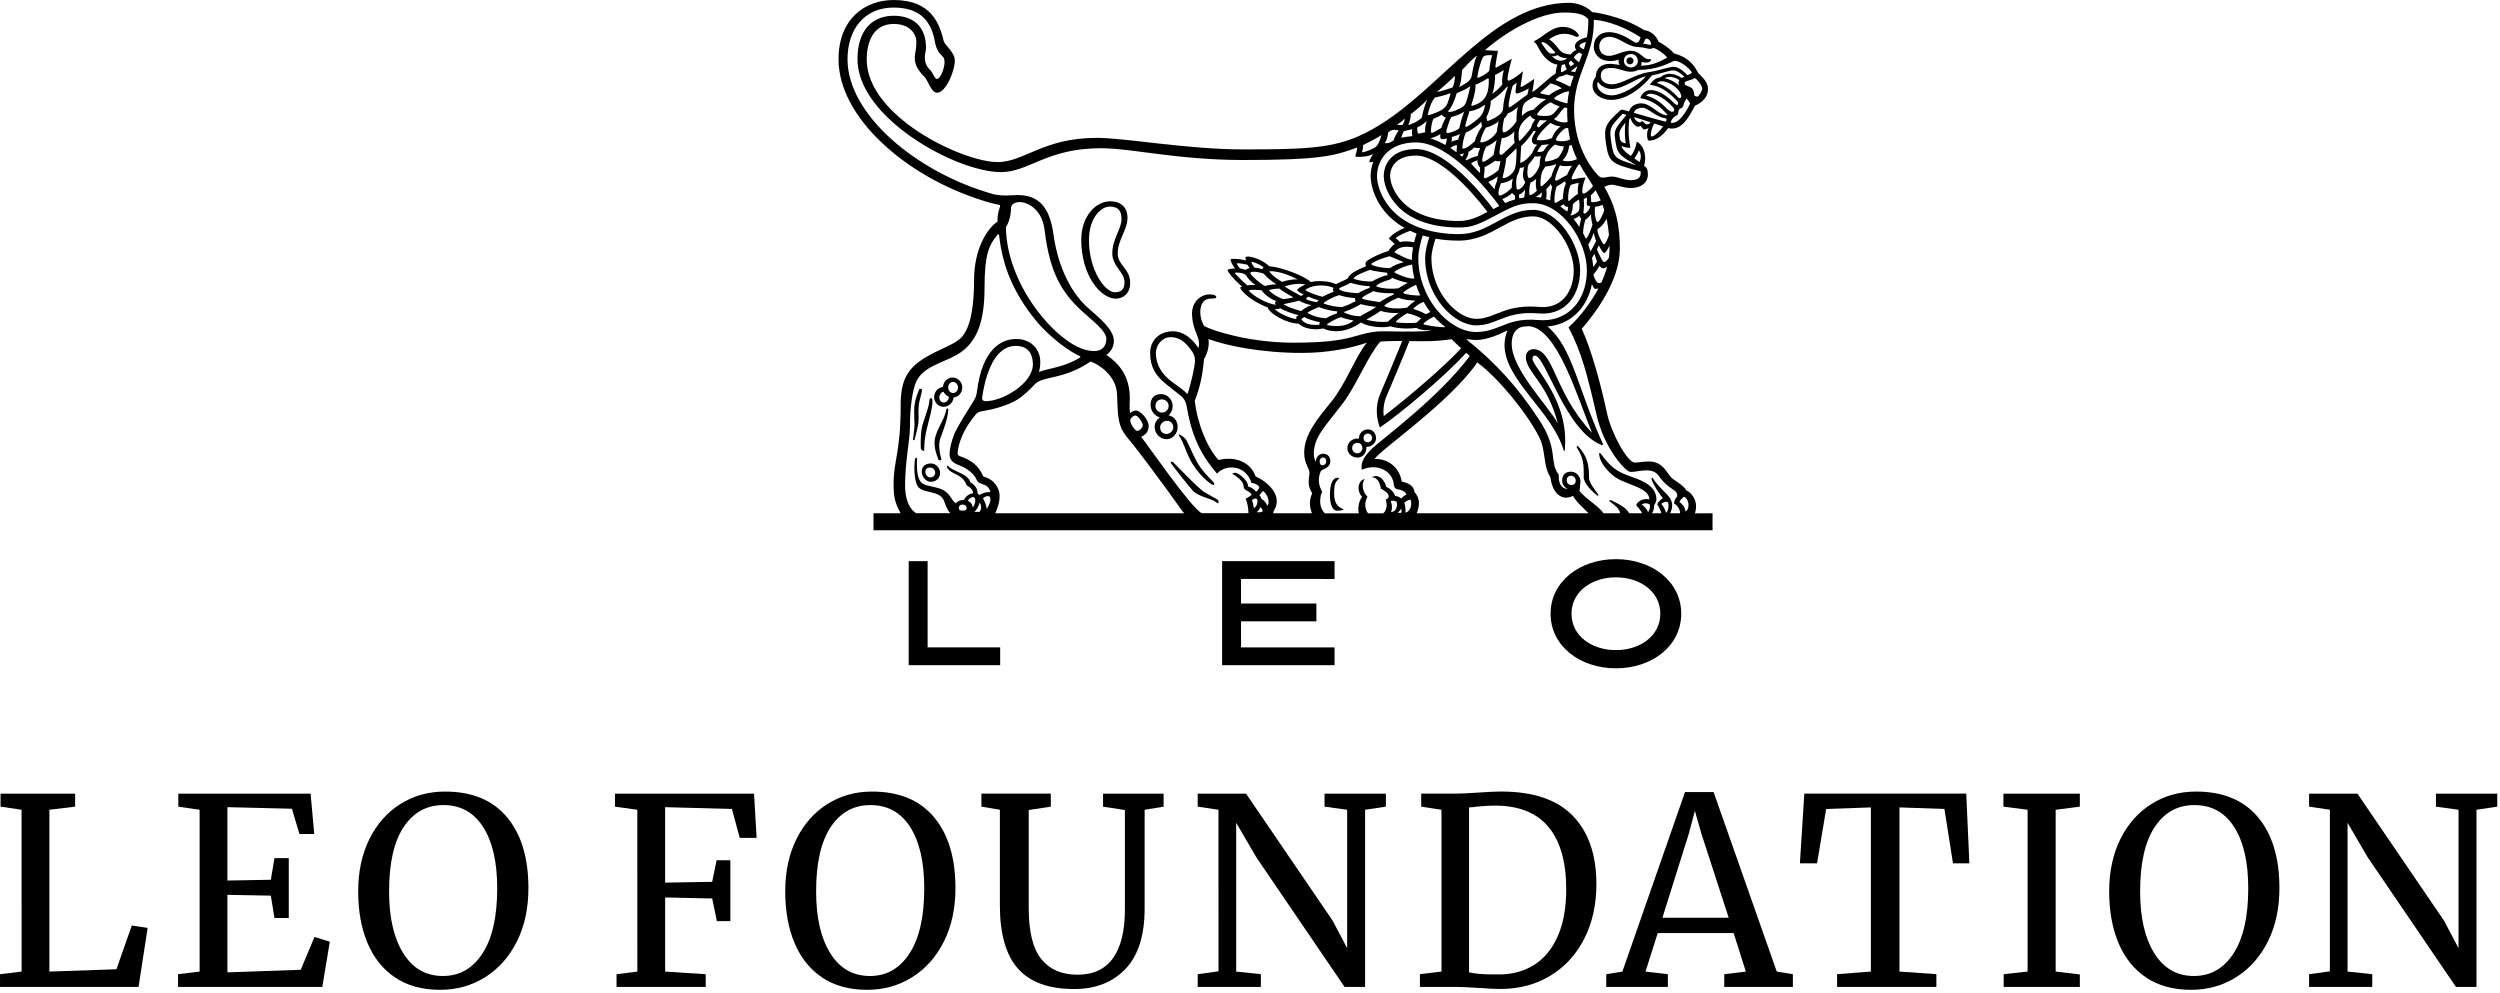
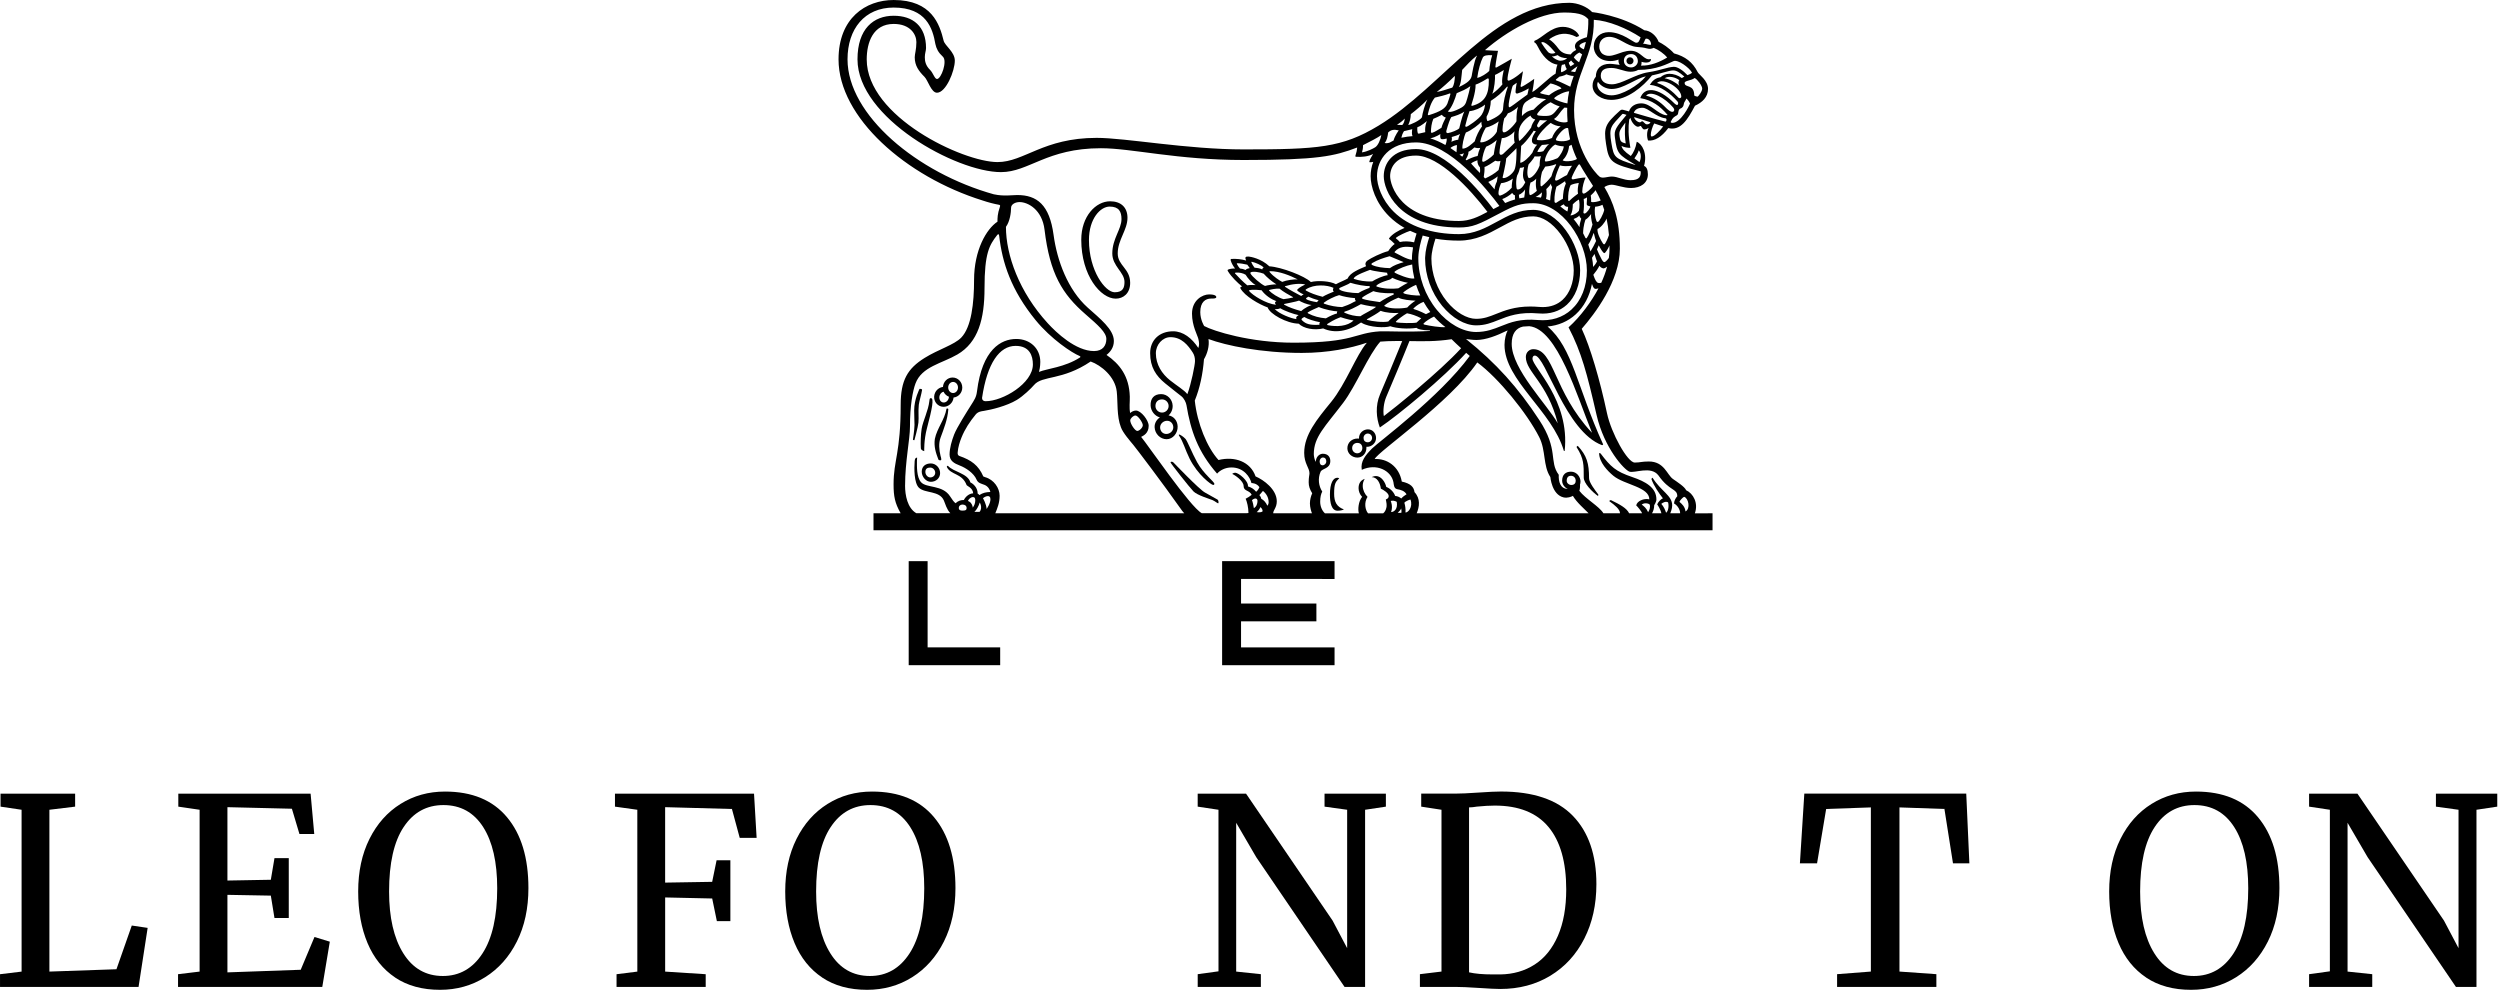
<svg xmlns="http://www.w3.org/2000/svg" height="54" viewBox="0 0 136 54" width="136">
  <g fill="#000000" fill-rule="evenodd">
    <path d="m92.2 27.924c.201-.557-.088-1.079-.473-1.255-.082-.193-.485-.448-.718-.612-.329-.232-.471-.952-1.312-.952-.403 0-.455.058-.768.058-.392 0-1.275-1.588-1.509-2.686-.386-1.818-.914-3.609-1.374-4.59.706-.808 2.074-2.6 2.074-4.354 0-1.618-.38-2.576-.842-3.356.059-.045.234-.129.385-.129.25 0 .641.179 1.07.179.504 0 .912-.257.912-.742 0-.25-.073-.411-.209-.459.194-.679-.109-1.204-.397-1.313-.057.35-.184.607-.323.774-.363-.251-.475-.401-.504-.549.128.076.351.111.482.103-.126-.692-.116-1.131-.065-1.537l.065-.097c.062.277.292.488.403.488.087 0 .107-.044.152-.044.043 0 .098.19.194.19.075 0 .147-.022.243-.084-.099.195-.111.464-.032.686.35.04.736-.183 1.1-.675.677.165 1.052-.46 1.454-1.217.391-.177.709-.464.709-.916 0-.459-.491-.772-.56-.908-.278-.556-.689-.859-1.291-1.023-.273-.308-.653-.543-.836-.628-.115-.313-.427-.609-.778-.63-1.272-.816-2.839-.989-2.839-.989-.267-.283-.781-.504-1.241-.504-4.102 0-6.843 4.537-10.378 6.682-1.988 1.206-3.321 1.293-7.342 1.293-3.087 0-6.406-.628-7.995-.628-2.903 0-3.941 1.317-5.391 1.317-1.877 0-7.116-2.467-7.116-5.585 0-.908.334-1.93 1.468-1.93.905 0 1.234.574 1.234.986s-.09.642-.09.826c0 .461.222.756.53 1.065.191.191.366.865.68.865.486 0 .971-1.182.971-1.747 0-.472-.542-.809-.609-1.084-.215-.884-.642-2.213-2.716-2.213-1.539 0-3.001.997-3.001 3.231 0 3.148 3.656 6.374 7.846 7.678.292.099.626.185.874.229.07.012.087.032.055.125-.131.376-.129.605-.129.796-.598.393-1.273 1.543-1.273 3.172 0 1.26-.144 2.557-.697 3.133-.381.396-1.246.641-1.993 1.107-.929.58-1.302 1.211-1.302 2.549 0 2.606-.387 3.01-.387 4.324 0 .657.072 1.019.375 1.559.003.006.007.013.011.02h-1.478v.922h45.644v-.922zm-17.778 0c-.153-.181-.231-.576-.029-.895-.152-.152-.255-.365-.26-.586-.003-.132.03-.267.108-.393-.238.08-.335.268-.335.509 0 .167.073.355.194.469-.205.243-.241.703-.177.896h-1.847c-.165-.148-.258-.389-.258-.631 0-.256.046-.428.113-.551-.194-.295-.253-.707-.092-1.077.083-.191.53-.155.53-.586 0-.215-.125-.395-.409-.395-.169 0-.379.156-.379.443-.064-.097-.11-.297-.11-.424 0-.938.605-1.481 1.595-2.785.696-.916 1.388-2.632 2.024-3.333.232-.02.521-.034.869-.034.11 0 .217.001.322.002-.364.906-.97 2.342-1.207 2.899-.265.623-.202 1.303-.01 1.804 1.012-.676 3.485-2.727 4.696-4.061.071.063.138.12.196.169-1.643 2.238-4.96 4.675-5.315 5.034-.354.36-.643.701-.56 1.161.802-.372 1.599.038 1.722.674.025.133.019.335.195.376.231.041.409.101.518.281-.067.038-.22.143-.286.229-.114-.091-.222-.13-.332-.139-.077-.215-.271-.412-.486-.492-.05-.245-.267-.591-.556-.591-.132 0-.235.06-.235.06.291 0 .459.306.497.627.136.058.428.244.428.398 0 .094-.047.146-.158.191.03.161.077.314.018.489-.02.096-.087.207-.163.264zm-5.859-.338c.078.059.122.134.124.225-.048.061-.19.071-.321.048.069-.056.167-.172.197-.273zm-.054-.652s.161-.178.195-.228c.194.158.31.366.31.618 0 .076-.033.15-.07.187-.073-.171-.196-.309-.332-.379-.013-.111-.103-.197-.103-.197zm-.299.709c-.019-.143-.061-.334-.103-.436.169-.142.301-.1.301.045 0 .146-.055.314-.198.391zm1.052.278c0-.171.195-.3.195-.65 0-.646-.712-1.166-1.155-1.355-.277-.799-1.128-1.11-2.015-.891-.616-.67-1.162-2.001-1.291-3.233.277-.683.438-1.446.5-2.248.173-.291.307-.711.245-1.1.966.357 2.86.755 5.072.755 1.452 0 2.666-.257 3.528-.551l.004.013c-.552.626-1.13 2.223-1.934 3.209-.772.946-1.463 1.778-1.463 2.768 0 .585.287.811.287 1.109 0 .1-.043.2-.043.487 0 .214.057.382.192.601-.073.157-.125.357-.125.553 0 .206.071.438.111.534h-2.102zm-4.669-6.485h-.007c-.167-.217-.548-.439-.934-.746-.436-.347-.773-.852-.773-1.472 0-.472.366-.876.793-.876.604 0 .956.433 1.22.848.08.127.116.277.116.45 0 .214-.214 1.274-.414 1.796zm7.195 3.658c0-.108.082-.205.177-.205.135 0 .181.098.185.201.005.147-.127.224-.193.224-.108 0-.169-.071-.169-.22zm-.004-7.427c-.522.028-.74-.032-.956-.245-.053-.052-.031-.102.125-.177.167.11.557.231.857.285-.038.057-.05.106-.025.137zm-1.259-.309c-.274-.021-.968-.3-1.179-.548 0 0 .158.031.305-.039.207.133.727.323.996.372-.126.073-.156.115-.122.214zm-2.762-2.41c.112.189.339.447.546.561-.153-.012-.313-.01-.456.014-.205-.163-.529-.491-.666-.647-.019-.022.006-.042.037-.045.198-.019.407.032.539.116zm-.453-.628c.137 0 .391.039.543.079l.135.186c-.089.019-.202.043-.221.105-.1-.046-.215-.076-.314-.084-.053-.051-.126-.164-.167-.248-.011-.023.001-.038.024-.038zm1.431.566c.191.216.435.416.697.585-.143-.011-.497.045-.62.085-.211-.079-.747-.547-.796-.689-.007-.022-.003-.035.011-.046.107-.082.505-.015.707.066zm-.617-.639c.18.041.47.164.623.299-.05.027-.076.07-.078.112-.122-.065-.341-.092-.423-.096-.077-.103-.143-.214-.164-.272-.017-.05-.009-.054.042-.043zm2.472 1.583c.047.04.182.131.323.185-.049.024-.099.058-.135.087-.247-.135-.615-.32-.868-.494-.023-.016-.025-.033.005-.042.37-.117.806-.162 1.085-.09-.113.049-.316.161-.414.257-.036.035-.022.075.003.096zm-.253.335v.019c-.157.038-.363.072-.519.091-.293-.08-.642-.317-.779-.461-.019-.02-.004-.038.018-.045.049-.016.326-.078.541-.067.214.177.486.325.739.464zm-.589-.829c-.144-.073-.468-.28-.677-.527-.031-.036-.019-.057.019-.057.516.003 1.085.237 1.498.446-.212-.011-.612.043-.841.137zm-1.801.461c.138-.071.675-.008.675-.008.217.299.546.501.81.597-.106.043-.091.126-.022.197-.56-.065-1.264-.514-1.464-.752-.015-.016-.022-.022.001-.034zm1.909.779c-.02-.019 0-.039 0-.039s.708-.138.807-.184c.119.077.429.217.682.24-.361.127-.565.331-.565.331-.388-.108-.644-.194-.925-.347zm2.698-.713c-.112.043-.483.198-.608.283-.383-.098-.66-.202-.903-.337-.033-.019-.031-.049 0-.07.442-.293 1.146-.242 1.494-.08-.037.087-.046.142.016.204zm4.296-8.46-.067.009c-.164.011-.318.033-.463.065l-.093.014c.023-.098.063-.234.145-.356.114-.036.297-.061.451-.108-.016.061-.046.331.026.377zm.177.345c1.816 0 3.897 2.596 4.535 3.455l-.327.173c-.645-.856-2.607-3.267-4.209-3.267-1.296 0-1.755.794-1.755 1.473v.001c0 .002-0.0.004-0.0.007 0 .722.751 2.785 4.091 2.785.73 0 1.072-.16 2.228-.776.825-.441 1.164-.544 1.813-.544 1.544 0 2.918 2.045 2.918 3.657-.001.877-.299 1.633-.839 2.128-.476.436-1.105.633-1.818.57-.969-.086-1.5.127-2.014.332-.392.157-.797.319-1.356.319-.72 0-1.518-.448-2.132-1.198-.643-.784-1.011-1.806-1.011-2.804 0-.024.001-.048.001-.072.014-.403.131-.846.237-1.173l.358.088c-.1.307-.213.727-.225 1.092-.001.025-.002.049-.002.073 0 .914.338 1.852.927 2.57.546.666 1.236 1.063 1.848 1.063.487 0 .826-.135 1.218-.292.528-.211 1.127-.45 2.183-.357.608.053 1.14-.111 1.537-.475.457-.42.72-1.099.72-1.863v-0c0-.003 0-.005 0-.008 0-1.436-1.237-3.288-2.55-3.288-.792 0-1.37.315-1.982.649-.604.33-1.229.671-2.058.671-1.475 0-2.749-.422-3.553-1.221-.668-.665-.906-1.457-.907-1.933.004-.915.661-1.835 2.125-1.835zm.503-.558s-.203.048-.327.075c-.056.012-.076-.007-.08-.023-.032-.114-.036-.228-.021-.326.198-.045.516-.333.516-.333s-.127.273-.089.607zm.822.1s-.04.238.046.273c.086.035.296-.027.296-.027.019.098-.031.269-.069.353 0 0-.002-0-.002-.001-.271-.154-.547-.279-.824-.364.299-.054.554-.235.554-.235zm-.513-.128c0-.193.029-.456.128-.697.12-.047.331-.144.468-.221.061.11.21.15.21.15-.077.15-.187.369-.236.558-.177.097-.325.213-.493.269-.065.022-.078-.02-.078-.059zm3.484-3.085c.144-.058.479-.268.479-.268s-.142.534-.076.781c-.138.175-.357.38-.553.513.118-.261.166-.826.15-1.026zm.655.64s.03.005.044 0c-.139.391-.244.801-.266 1.251-.04.184-.283.402-.79.605-.047.019-.061.012-.073-.019-.02-.05-.036-.128-.028-.206.173-.318.223-.604.228-.86.333-.214.628-.459.884-.772zm.573.368c.275-.077.607-.276.607-.276-.01.091-.072.336-.072.336s-.094.062-.375.272c-.184.138-.542.418-.602.418-.06 0-.038-.12-.038-.196 0-.076.169-.926.227-.985l.208-.153s-.066.352-.066.502c0 .081.064.095.111.082zm2.182-2.086c.087.092.299.173.515.159-.069.081-.205.145-.371.145-.126 0-.334-.108-.461-.238.098.02.222-.037.317-.066zm-.477-.128c-.089-.056-.4-.507-.408-.531-.005-.017-.005-.051.057-.051.257 0 .705.586.705.586-.13.061-.265.052-.353-.004zm.973.886c-.057.067-.192.144-.306.175-.024-.106-.003-.308.04-.405.052-.006.116-.017.168-.04.011.098.046.196.098.27zm-.029.283s.225.098.406.093c-.069.189-.134.383-.188.585-.021-.006-.604-.303-.765-.344-.033-.009-.019-.043-.011-.053.011-.015.185-.151.185-.151s.269-.046.374-.13zm.863-1.082c-.053.145-.108.288-.165.43-.107-.061-.234-.189-.289-.267.089-.144.203-.209.305-.265.029.017.1.066.149.102zm-.146-.457c0-.101.237-.205.352-.216-.033.137-.071.27-.113.399-.071-.022-.239-.117-.239-.184zm-.105 1.101c-.042.105-.084.211-.126.317-.076 0-.189-.026-.243-.043.063-.061.272-.208.369-.274zm-.172-.124c-.059.039-.127.075-.21.133-.035-.04-.086-.141-.094-.207.043-.026.094-.073.123-.116.039.059.118.13.182.19zm.507 7.343c.063-.009.152-.06.181-.083 0 .114-.008.207-.015.307-.008.093.013.122.055.14.031.013.087.033.141.041-.02.117-.181.337-.281.383-.065.029-.112-.011-.092-.092.02-.081.043-.464.012-.695zm.098 1.13c.13-.069.252-.239.308-.306-.032.239.075.568.075.568-.094.321-.199.568-.32.748-.021.007-.041.001-.061-.01-.041-.088-.085-.175-.131-.261.003-.427.129-.74.129-.74zm.436.738h.02c.047.215.084.316.121.421-.075.166-.207.41-.305.569-.035-.125-.076-.249-.121-.372.122-.185.212-.401.285-.618zm.055 1.126c.028.127.135.408.135.408-.071.142-.159.247-.209.3-.009-.164-.03-.331-.062-.499.033-.055.098-.146.137-.209zm.106-1.791c-.078-.198-.123-.511-.071-.779.121-.002.299-.053.398-.105.034.088.066.18.096.276-.051.248-.277.659-.353.659-.018 0-.05-.001-.069-.051zm-.288-1.039c.006-.153-.014-.286-.023-.352.1-.088.197-.187.259-.288.1.176.194.36.282.56-.117.056-.397.121-.519.08zm-.408-.452c-.064 0-.077-.079-.077-.118 0-.246.1-.593.184-.753-.147-.018-.592.074-.674.094-.063.015-.099-.037-.087-.086.022-.094.242-.536.369-.709l.07-.022c.227.415.482.778.724 1.173-.096.155-.404.421-.508.421zm-2.032-.246c.051-.045.194-.194.253-.296-.001.052.02.137.065.175-.107.406-.107.729-.107.729-.013 0-.025 0-.037 0-.063-.026-.126-.05-.191-.071.048-.177.034-.391.016-.538zm.276-.695c-.152.206-.321.377-.516.533-.056.037-.075-.019-.075-.057-.018-.245.022-.489.08-.714l.176-.291c.317-.02.579-.131.579-.131l.018.025c-.183.317-.261.636-.261.636zm-1.827.717c-.034 0-.053-.02-.063-.054-.007-.024-.07-.406.03-.715.061-.094.135-.312.152-.41.075 0 .166-.015.225-.045 0 0-.063.224-.063.444 0 .148.052.283.126.383 0 0-.163.397-.406.397zm.397-.008c-.001.135-.028.325-.048.443-.091.013-.179.028-.264.046-.01-.039-.026-.114-.024-.195.12-.038.289-.193.337-.295zm-2.161-.599c-.007 0-.014 0-.022 0-.022-.024-.044-.049-.067-.074.025-.133.054-.394.043-.546.127-.027.447-.241.589-.34.098.04.18.045.278.007-.009.11-.069.37-.104.502-.224.199-.463.334-.717.45zm.668-.107-.043.282c-.059.122-.112.268-.126.424-.106-.128-.22-.263-.342-.401.122-.054.362-.169.511-.305zm-.626-1.614c.217-.09.404-.209.575-.364 0 0-.112.392-.162.791-.157.175-.489.394-.571.394-.031 0-.057-.022-.057-.059 0-.215.117-.612.214-.761zm-.269-.235c-.052 0-.054-.024-.048-.055.044-.234.17-.538.299-.748.237-.048.528-.205.702-.338 0 0-.062.198-.104.564-.152.285-.558.576-.849.576zm1.822.015c-.19.209-.369.356-.532.518-.061.06-.13.144-.218.144-.066 0-.078-.083-.078-.123 0-.162.068-.524.126-.787.225.011.538-.181.692-.371-.066.397.011.618.011.618zm-.742 2.206c.225-.02.47-.12.642-.251-.036.114-.064.334-.061.499-.18.198-.423.374-.657.432-.02-.025-.04-.051-.062-.078-.014-.247.075-.441.137-.602zm.608.528c.031.067.095.121.149.13-.005.051-.002.163.006.224-.194.055-.374.122-.54.195-.046-.062-.099-.134-.159-.214.161-.051.426-.215.544-.335zm.114-1.237c-.112.216-.406.43-.582.43-.027 0-.055.002-.055-.04 0-.042.174-.682.194-1.03.118-.137.421-.397.558-.553.014.297-.003.977-.115 1.193zm.271-2.264c.116-.389.527-.669.612-.707.016.099.147.201.256.208-.119.167-.183.268-.226.447-.167.245-.43.554-.602.7-.031.026-.057.009-.06-.013-.028-.163-.03-.463.02-.634zm.07 1.857h-.02l.051-.911c.34-.278.685-.833.685-.833s.04.034.118.026c-.099.162-.218.315-.218.511 0 .158.112.217.285.228-.134.13-.204.306-.263.443-.177.248-.492.529-.638.536zm1.879-.988c.153.063.291.09.469.1-.001.176-.211.548-.348.646-.305.133-.626.208-.671.162-.045-.046.11-.634.55-.907zm-.642.361c-.094.037-.252.055-.327.036.025-.089.173-.31.252-.375.116-.005.295-.022.388-.052-.116.097-.237.278-.312.391zm.683-.616c0-.135.373-.609.57-.642.062-.011.082-.004.099.017.027.214.062.411.104.595-.209.162-.774.11-.774.03zm.613-1.558c-.001.081.001.161.005.242.004.114.009.224.018.331-.121.083-.546.026-.741-.153.06-.026.174-.119.297-.297.13-.187.273-.32.273-.32l.151.011c-.001.042-.002.084-.002.127 0 .02 0.0.04 0.0.059zm.013-.423c-.196-.027-.593-.168-.691-.24-.039-.029-.019-.061.013-.089.135-.119.521-.32.775-.331-.045.208-.079.427-.096.66zm-.419.162c-.157.156-.299.424-.507.487-.207.063-.611.02-.672.002-.062-.018-.052-.079-.031-.104.187-.27.51-.521.714-.613.101.059.291.173.495.228zm-1.079.743c.072.01.261.024.394.01-.061.066-.26.193-.45.396-.196-.06-.048-.215.057-.406zm.589.155c.156.103.345.18.547.187 0 0-.332.214-.475.633-.245.104-.484.144-.74.118-.043 0-.1-.021-.081-.075.084-.234.435-.63.749-.864zm-1.206 2.262s.274-.295.33-.442c0 0 .216.02.346-.01-.055.175-.07.319-.071.507-.159.432-.439.683-.575.683-.074-.001-.15-.297-.029-.738zm.108.982c.089-.015.262-.144.314-.214 0 0-.07.376.031.667-.157.142-.303.231-.368.231-.065 0-.069-.382.024-.684zm.624.532c-0.0.096-.022.228-.06.288-.094-.018-.189-.031-.285-.036.172-.075.345-.252.345-.252zm1.188.651c.033.07.098.15.234.135.003.061-.02.205-.04.257-.057-.033-.113-.069-.169-.107-.07-.06-.142-.117-.216-.169.044-.038.128-.088.191-.116zm-.41-.083c-.028.012-.098.009-.098-.075-.011-.34.04-.55.105-.799.147-.078.306-.194.472-.3 0 .052.021.101.044.118-.119.273-.15.522-.164.842-.137.058-.335.204-.359.214zm.583-1.509c-.201.087-.494.303-.59.303-.035 0-.059-.021-.059-.079.04-.234.166-.534.265-.749.18.053.341.051.655.021-.138.193-.271.504-.271.504zm.202.545c.128-.059.32-.103.44-.117-.044.182-.081.41-.043.587 0 0-.292.205-.467.386-.037.039-.069-.004-.069-.043-.008-.285.02-.579.139-.813zm.114 1.049s.138-.151.315-.253h.019c.034.123.051.388-.003.607-.087.113-.302.247-.439.246l-.026-.003c.118-.164.129-.395.134-.597zm.356.605c.006.072.065.137.104.176-.04.137-.094.297-.094.454-.004-.003-.007-.007-.011-.01-.096-.149-.201-.291-.312-.426.098-.038.249-.099.313-.194zm-.778-2.957c-.105-.013-.129-.047-.129-.047.144-.14.312-.395.35-.774l.132-.068c.082.284.183.537.294.77-.096.08-.407.149-.647.12zm-.205-3.971s.015.03-.022.038c-.187.044-.468.209-.645.352 0 0-.434-.071-.493-.13.182-.167.433-.375.575-.516.165.031.507.158.584.256zm-.846.601.004.019c-.3.157-.665.554-.665.554s-.176.02-.355.115c-.049.026-.192.128-.281.235.011-.365.02-.632.234-.787.214-.155.442-.259.442-.259.175.058.406.101.621.122zm-1.502.416c-.073.181-.092.481-.089.787-.116.208-.498.605-.679.605-.067 0-.083-.071-.081-.157.005-.261.093-.604.093-.604.11-.096.16-.207.2-.277.238-.077.482-.278.557-.353zm-2.486-.055c-.036.01-.06-.004-.059-.04.001-.035.239-.652.233-1.114.237-.068.641-.329.641-.329.059-.019.077.005.078.078.011.788-.212 1.213-.892 1.404zm.686-.065c-.008.113-.051.347-.178.547-.154.244-.77.661-.839.661-.047 0-.064-.027-.055-.069.037-.184.157-.585.228-.781.288-.029.62-.172.844-.358zm-1.041 1.519c.313-.121.734-.45.841-.589 0 0 .003.177.039.25-.177.234-.321.547-.401.821-.169.146-.418.397-.663.397-.038-.117.063-.624.184-.879zm.763 1.891c.014.059.017.22-.001.309-.061-.063-.124-.126-.187-.189l-.293-.324c.078-.078.257-.145.346-.178-.016.135.058.324.136.383zm-.122-.615c-.167.026-.486.157-.604.236-.017-.014-.034-.029-.051-.044.039-.057.175-.272.151-.419.095-.038.245-.157.326-.238.096.032.211.05.314.026-.065.142-.112.292-.137.438zm-1.429-.77c.024-.08.039-.172.016-.26.153-.042.369-.111.455-.168 0 0-.09.195-.099.313-.137.019-.264.059-.372.116zm.304.178-.026.391c-.104-.076-.21-.15-.317-.219-.003-.007-.006-.012-.007-.018.02-.039.232-.151.35-.154zm.374.441c-.022.09-.064.16-.088.19-.05-.041-.101-.08-.152-.119.108-.009.222-.053.239-.07zm-.251-1.352c-.1.1-.43.227-.607.257-.065.011-.123-.019-.092-.135.104-.38.198-.631.267-.735.219-.065.516-.153.705-.299-.14.301-.273.911-.273.911zm1.535 4.546c-.507.273-.967.494-1.551.494-1.331 0-2.387-.353-3.053-1.02-.547-.548-.692-1.167-.692-1.418.003-.543.375-1.12 1.41-1.12 1.242 0 2.927 1.798 3.886 3.065zm3.824 11.493-.004.001c-.564-1.004-2.502-2.937-2.502-4.318 0-.554.231-.854.615-.938.106-.012.218-.019.34-.021 1.532.147 2.603 3.819 3.407 5.779.003.006-.007.007-.008.005-2.098-2.244-2.038-4.534-3.182-4.534-.19 0-.403.148-.403.426 0 .813 1.175 1.393 1.735 3.6zm-8.152-7.638s-.143.075-.209.111c-.066.036-.316.192-.316.192-.306.038-.814.034-1.169-.097-.029-.011-.034-.033-.017-.052.156-.171.652-.301.706-.321.097-.038.118-.067.15-.103.253.121.625.239.855.271zm-.716-.611c.207-.164.648-.329.948-.385.018.255.058.509.118.76-.264.064-.961-.249-1.056-.306-.019-.011-.041-.044-.01-.069zm-.065 1.176c0 .028.002.054.013.072-.226.096-.549.261-.762.413-.346-.043-.778-.118-.915-.169-.052-.019-.069-.048-.028-.087.076-.071.434-.261.591-.339.129.044.455.133 1.1.11zm-.491.662c.209-.172.484-.302.752-.416.234.118.656.149.933.164-.097.052-.332.236-.451.373-.334.071-.983.08-1.23-.074-.018-.011-.024-.032-.004-.048zm1.056-.649c-.049-.023-.038-.053-.008-.077.175-.141.485-.318.67-.389.063.197.139.39.226.578-.246.02-.746-.045-.888-.112zm1.495-1.902c.002-.347.123-.781.22-1.074.4.07.829.105 1.277.105.917 0 1.611-.378 2.223-.713.597-.326 1.113-.607 1.817-.607.495 0 1.037.352 1.489.965.441.598.715 1.356.716 1.977-.002.665-.223 1.247-.608 1.6-.285.261-.649.394-1.082.394-.062 0-.127-.003-.192-.009-.165-.014-.328-.022-.483-.022-.851 0-1.409.223-1.859.403-.374.149-.669.267-1.09.267-.501 0-1.107-.358-1.58-.936-.54-.658-.849-1.515-.849-2.351zm-.808-1.351c-.047.144-.093.305-.134.475-.258-.062-.565-.07-.773-.016-.067-.081-.143-.138-.194-.181-.04-.033-.025-.045-.011-.057.11-.095.517-.292.762-.371.114.054.23.104.351.15zm-.192.75c-.02.112-.036.225-.046.336-.003.034-.006.067-.008.1-.001.014-.002.027-.002.041-.002.044-.004.089-.004.133 0 .022.001.044.002.067-.312-.034-.705-.288-.912-.383-.039-.018-.047-.034-.016-.069.247-.276.578-.292.986-.225zm-.525.795.003.014c-.274.077-.523.164-.739.32-.352-.009-.719-.054-.967-.172-.035-.016-.062-.071.02-.111.295-.175.598-.269.931-.365.205.081.441.179.752.314zm-.881.585c-.006.043.003.092.037.129-.274.038-.635.206-.851.341-.383.024-.734-.05-.982-.132-.03-.01-.039-.016-.005-.063.116-.164.699-.367.87-.434.176.079.93.16.93.16zm-.948.722s-.025.044-.007.097c0 0-.408.146-.62.289-.351-.002-.865-.075-1.009-.187-.04-.032-.042-.073.018-.104.139-.073.435-.172.566-.271.289.094.863.203 1.051.175zm-.797.658c-.029.048.011.123.042.159l-.123.058c-.236.136-.421.199-.628.271-.288-.003-.677-.072-.97-.181-.036-.013-.036-.045-.019-.059.168-.138.586-.348.828-.41.208.072.557.143.87.163zm-1.984.116c-.036.024-.07.075-.085.106-.213-.032-.499-.093-.586-.168-.02-.017-.019-.039 0-.059l.111-.074c.101.052.359.146.56.194zm-.58.712c-.02-.011-.028-.036-.005-.053.111-.082.478-.241.593-.29.336.144.838.234 1.01.235-.028.042-.022.077-.022.116-.11.017-.386.138-.604.265-.366-.033-.662-.111-.972-.273zm1.055.576c.392-.253.592-.316.722-.367 0 0 .402.139.701.178-.328.326-.929.354-1.402.257-.04-.02-.041-.047-.022-.067zm.954-.599c-.053-.023-.05-.059-.01-.07.257-.071.63-.267.878-.406 0 0 .45.121.827.144-.141.138-.727.41-.841.509-.288.013-.607-.07-.854-.178zm1.211.337c.266-.15.549-.306.732-.45.306.111.701.135.985.113 0 0-.461.319-.567.466-.297.065-.909-.013-1.146-.086-.027-.008-.034-.027-.004-.044zm1.565.134c.069-.091.414-.351.602-.451.234.04.501.13.774.272l-.256.235c-.218.043-.924.027-1.101-.018-.025-.007-.032-.021-.019-.038zm.973-.679c-.032-.009-.033-.023-.001-.054.149-.142.332-.266.53-.34.109.193.232.377.366.552-.077.035-.234.117-.234.117s-.366-.192-.661-.276zm.531.783c.101-.115.364-.283.568-.377.193.218.402.41.619.573-.246.031-.89-.072-1.13-.132-.06-.015-.077-.04-.057-.064zm1.524.856c.144.144.332.322.517.49-1.181 1.295-3.696 3.314-4.204 3.692-.054-.292-.003-.727.131-1.044.249-.585.906-2.14 1.262-3.037.76.013 1.439.027 2.294-.101zm-2.565 8.916c-.007-.029.013-.049.047-.072.049-.033.158-.093.28-.124.152.423-.142.72-.271.706.015-.172-.017-.392-.056-.509zm-.163.517c-.045.022-.16.019-.205-.004.065-.04.169-.151.191-.225.013.067.023.174.014.229zm-.583-.635c.093-.029.229-.014.328.05.069.416-.174.56-.309.554.115-.313-.02-.604-.02-.604zm1.293-.478c-.033-.276-.205-.472-.692-.576-.15-.851-.832-1.262-1.476-1.227.207-.432 4.071-3.053 5.583-5.255 1.153.851 2.709 2.763 3.367 4.061.376.74.198 1.549.608 2.176 0 0.0.077.956.718 1.105.208.049.42-.033.508-.083.199.354.655.738.853.947h-9.351c.148-.347.216-.798-.118-1.149zm12.359.677s.089-.072.191-.072c.119 0 .186.024.238.06.058.138-.004.315-.08.425-.092-.218-.231-.33-.349-.413zm1.326.443c-.049-.157-.123-.332-.261-.484.097-.078.249-.152.369-.083.05.161.029.47-.108.567zm.989-.866c.234.083.348.651.067.794-.021-.259-.213-.426-.33-.521.024-.072.185-.255.263-.274zm-6.294-9.221c.707 1.357 1.005 2.518 1.525 4.771.418 1.806 1.503 2.976 1.783 3.078.28.102 1.169-.329 1.577.201.615.883 1.03.699 1.03 1.141-.085.082-.168.237-.178.39.156.079.333.306.333.534h-.537c.014-.03.105-.242.105-.429 0-.542-.6-.757-1.069-1.506-.03.013-.055.043-.06.073.115.346.425.799.626 1.05-.118.039-.274.215-.313.332.05.055.195.314.229.479h-.511c.057-.089.122-.252.12-.441 0 0 .119-.173.119-.313 0-.643-.59-.97-1.31-1.214-.908-.309-1.171-.552-1.728-1.287-.026-.015-.06-.02-.078-.02 0 .507.471.986.776 1.237.598.493 1.955.603 1.955 1.281-.3-.07-.673.095-.713.331.065.053.293.326.317.427h-.702c-.129-.275-.499-.479-.99-.716-.039 0-.116.04-.078.066.285.204.571.433.571.65v0h-.902c-.233-.383-.979-.787-1.311-1.224.069-.16.063-.677-.142-.884.062.502-.152.782-.48.782-.423 0-.515-.414-.497-.768-.547-.734.01-1.345-1.06-2.98-1.165-1.779-2.34-3.084-3.985-4.405 0 0 .373.052.557.052.532 0 1.155-.255 1.623-.485.029-.011.058-.022.087-.033-.083.135-.173.472-.173.783 0 1.934 2.6 3.598 3.23 5.77l.042.004c.302-2.758-1.75-4.557-1.75-5.024 0-.106.051-.167.129-.167.587 0 1.658 4.14 3.659 4.875.023-.006.046-.024.056-.041-1.428-3.131-1.648-5.247-3.025-6.416.588-.052 1.114-.277 1.532-.66.454-.416.757-.99.884-1.657.024.056.061.195.133.25.058.044.156.008.221-.007-.363.687-.969 1.533-1.628 2.12zm1.781-2.426c-.079.025-.175.033-.236-.029-.102-.103-.169-.331-.198-.403.098-.117.273-.354.33-.494.07.106.174.146.238.146.031 0 .109-.038.182-.095-.078.303-.188.596-.316.874zm.446-1.85c0 .169-.012.336-.035.502-.08.115-.197.228-.237.228-.061 0-.111-.075-.141-.127-.098-.173-.229-.462-.268-.568.02-.039.075-.161.095-.221.063.124.167.302.239.378.053.055.068.067.122.007.081-.093.185-.273.224-.383.001.061.001.123.001.186zm-.16-1.64c.059.269.104.565.131.895-.059.196-.19.452-.226.488-.04.041-.077.005-.11-.043-.129-.193-.319-.573-.285-.775.163-.065.408-.35.489-.565zm1.753-3.715c.165.185.115.492.038.642-.073-.049-.221-.156-.276-.2.077-.112.191-.281.238-.442zm-1.019-.609c-.076-.409-.064-.417.29-.899-.048.431-.025.896.02 1.134-.118-.026-.277-.06-.31-.236zm-.279-.092c.112.889.183.928 1.106 1.486.007.004.001.015-.007.012-1.119-.353-1.155-.396-1.288-1.173-.156-.908-.012-.93.58-1.584.021-.024.036-.03.089-.015.058.017.078.027.152.048-.578.691-.684.824-.632 1.226zm1.738-.71c-.108 0-.178-.169-.255-.169-.07 0-.061.106-.223.032-.075-.034-.205-.138-.212-.259.181.058.728.234.888.282-.042.079-.104.114-.198.114zm.268.66c-.046 0-.054-.042-.054-.106 0-.138.09-.442.186-.603.096.032.33.11.487.162-.135.188-.464.547-.619.547zm.737-.81c-.556-.132-1.632-.458-1.713-.479.061-.195.25-.273.473-.273.303 0 .727.509 1.24.572.048.006.062.036.062.085 0 .052-.031.103-.062.096zm.38.07c-.063 0-.099-.031-.084-.063.108-.244.209-.277.334-.351.125-.074.023-.307.198-.37.132-.048.169-.163.178-.254.008-.091.115-.19.134-.287.136.1.204.276.204.276-.038.103-.494 1.049-.962 1.049zm-.374-.848c-.257-.268-.621-.533-1.053-.632.252-.312 1.025.114 1.469.639.08.095.073.169.032.21-.118.118-.371-.136-.449-.218zm.759-1.165c-.218-.207-.535-.369-.806-.415.229-.15.593-.057.804.107-.069.092-.055.227.002.308zm.102.582c0 .083-.102.118-.155.058-.292-.315-.72-.676-1.166-.8.326-.321 1.322.275 1.322.742zm1.138-.432c0 .161-.218.436-.256.436-.039 0-.135-.03-.176-.06 0-.649-.523-.401-.523-.684 0-.134.347-.119.545-.272.144.069.411.418.411.579zm-1.559-1.496c.238-.1.846.342 1.005.624-.037.064-.178.109-.248.138-.232-.248-.54-.464-.745-.453-.371.019-.694.19-1.383.295-.729.112-1.454.657-1.983.657-.409 0-.605-.206-.605-.464 0-.346.259-.426.581-.426.371 0 .688.206 1.044.206.161 0 .31-.04.409-.099 1.017 0 1.614-.346 1.926-.478zm-1.506.83c-.418.506-1.314 1.03-1.859 1.03-.576 0-.901-.449-.747-.736.157.241.456.391.747.391.644 0 1.31-.582 1.859-.685zm-1.194-.847c0-.257.187-.367.396-.367.203 0 .363.146.363.392 0 .175-.174.334-.36.334-.235 0-.399-.154-.399-.359zm2.353-.179c-.405.244-.908.457-1.426.439.028-.044.043-.15.034-.206.266.085.545.036.508-.157-.389.126-.529-.445-1.1-.445-.595 0-1.048.476-1.517.18-.136-.099-.193-.255-.193-.412 0-.311.219-.526.532-.526.537 0 .948.508 1.518.551.239.018.356.029.532.077.182.05.269.019.381-.029.259.107.566.318.732.528zm-1.171-1.021c.121-.038.288.083.298.313-.059.058-.239-.039-.449-.049.073-.039.097-.2.152-.264zm-2.816-1.032c.8.046 1.805.469 2.543.954-.085.233-.112.293-.244.293-.138 0-.746-.575-1.488-.575-.47 0-.816.308-.816.795 0 .296.211.773.903.778.155.001.31-.028.447-.083-.025.086.015.228.061.292-.147-.014-.386-.059-.533-.059-.507 0-.766.29-.766.7-.118.149-.178.303-.178.488 0 .486.511.775 1.02.775.871 0 1.732-.723 2.212-1.332.393-.074.929-.272 1.145-.272.185 0 .332.091.616.333-.04.019-.101.056-.136.083-.201-.149-.459-.233-.677-.233-.187 0-.359.075-.484.189-.008.008-.097.008-.216.063-.212.099-.283.23-.363.354.586.036 1.138.487 1.496.894.039.04.068.11.019.182-.022.033-.065.023-.16-.054-.958-.961-1.671-.903-1.876-.304.642.109 1.074.436 1.481.908 0 .018-.042.027-.076.023-.47-.059-.833-.646-1.352-.646-.31 0-.577.153-.667.438-.089-.025-.216-.057-.302-.082-.1-.028-.139-.006-.208.057-.777.705-.874.897-.738 1.793.153 1.005.282 1.087 1.886 1.493.014.274-.063.481-.552.481-.383 0-.709-.199-1.017-.199-.232 0-.515.126-.668.008-.197-.15-1.389-1.449-1.389-3.626 0-1.995 1.11-2.911 1.075-4.911zm-5.907 1.635c1.144-.994 2.914-2.032 4.296-2.032.977 0 1.148.205 1.308.364.009.356-.021.679-.077.978-.367.103-.821.306-.582.697 0 0-.089.04-.17.101-.054.041-.127.141-.127.141-.158-.009-.453-.023-.66-.306-.176-.24-.337-.403-.515-.518.493-.346.953-.403 1.497-.123.039-.018.082-.035.137-.057-.077-.256-.473-.497-.884-.497-.669 0-1.124.608-1.541.757-.02.039-.02.059-.02.078.117.059.155.177.214.275.194.392.562.884 1.051.945-.057.131-.094.376-.1.489-.344.191-.972.854-1.269 1.004.08-.398.105-.718.105-.718s-.495.356-.692.435c-.029.012-.054-.013-.049-.055.02-.152.129-.796.129-.796s-.436.399-.753.509c-.053.019-.084-.022-.087-.048-.018-.246.233-1.14.233-1.14s-.684.399-.825.471c-.045.023-.071 0-.069-.031.016-.228.141-.869.141-.869s-.531-.02-.692-.035zm-.129.405c.059-.097.228-.134.506-.112-.08.254-.14.562-.161.856-.125.126-.441.338-.654.376.052-.425.193-.895.309-1.12zm-1.128.684c.236-.253.51-.551.785-.765l.02 0c-.151.232-.286 1.089-.286 1.089-.045.208-.188.372-.699.611.127-.196.136-.553.18-.936zm.445.886c-.04.215-.122.506-.16.642-.109.392-.136.456-.607.663-.373.163-.456.069-.456.069.22-.207.4-.699.48-.992.284-.122.495-.198.743-.382zm-.858-.547.019.02c-.018.219-.031.442-.145.606-.26.083-.668.219-.843.235.216-.153.73-.613.968-.861zm-1.074 1.17c.212-.05.568-.129.803-.225.039-.02.052.02.039.059-.014.038-.091.324-.158.489-.11.266-.379.436-.989.625-.039.02-.078-0-.077-.039.08-.333.178-.661.383-.908zm-1.308.9c.233-.179.633-.503.904-.796-.13.23-.276.772-.297.968-.109.177-.648.418-.747.417.085-.167.136-.376.14-.589zm-.332.239c-.003.115-.037.245-.129.352l-.292-.009c.133-.087.32-.219.421-.343zm-.898.755c.152-.141.302-.176.576-.112 0 0-.215.284-.284.552-.079.036-.153.076-.224.118-.097.03-.19.036-.262.016.124-.133.165-.352.193-.574zm-1.368.692c.357-.179.781-.396.996-.548-.051.268-.182.568-.334.664-.109.068-.426.236-.72.277.034-.111.059-.223.058-.393zm-20.062 2.681c-4.193-1.163-7.982-4.327-7.982-7.349 0-1.655.931-2.817 2.51-2.817 1.77 0 2.122 1.13 2.27 1.987.058.255.151.45.407.687.257.237-.089 1.212-.319 1.212-.129 0-.209-.329-.38-.497-.239-.234-.283-.475-.283-.689 0-.214.066-.344.066-.5 0-1.183-.711-1.754-1.76-1.754-1.09 0-1.969.703-1.969 2.371 0 3.186 5.375 6.135 7.805 6.135 1.521 0 2.484-1.3 5.438-1.3 1.676 0 4.142.641 7.76.641 4.047 0 4.928-.205 6.181-.68-.007.123-.039.275-.093.435-.015.042-.012.065.039.069.289.025.673-.014.919-.153-.089.157-.158.255-.2.395-.012.041-.01.057.036.056.06-.001.116-.008.173-.02-.096.251-.143.515-.143.774v.002.007c0 .543.264 1.439 1.008 2.179.245.243.524.453.837.631-.33.137-.668.33-.835.556-.018.025-.015.039.007.054.096.065.215.186.293.264-.103.063-.265.243-.353.387-.386.098-.95.383-1.114.502-.139.101-.15.204-.092.32-.343.15-.873.346-.997.666-.147.094-.462.209-.643.315-.304-.174-.983-.217-1.364-.12-.321-.324-1.606-.817-2.256-.855-.449-.426-1.034-.525-1.124-.531-.172-.01-.224.032-.141.216-.257-.074-.544-.102-.793-.087-.041.002-.059.022-.043.088.039.155.165.355.237.432-.137-.002-.294.02-.372.056-.052.024-.045.05-.009.107.173.284.525.63.761.815-.086.022-.112.059-.093.098.232.432 1.037.884 1.486 1.044.107.353 1.035.871 1.686.882.266.267.849.374 1.332.259.606.282 1.363.17 2.062-.324l.037.023c.418.254 1.296.278 1.552.182.343.118.953.162 1.426.088 0 0 .069.065.228.093.161.029.207.036.495.047.015 0.0.011.016.008.029-1.147.069-2.469.005-2.702.019-1.453.088-1.36.619-4.716.619-2.366 0-4.365-.635-4.863-.906-.003-.002-.213-.336-.213-.757 0-.548.28-.738.591-.738.161 0 .28-.001.28-.082 0-.058-.069-.143-.395-.143-.35 0-.926.309-.926 1.046 0 .667.303 1.185.347 1.378.044.193.057.333-.003.489-.352-.535-.824-.907-1.371-.907-.751 0-1.25.484-1.25 1.19 0 .755.316 1.234.818 1.643.343.28.871.692.871.692.156.118.262.344.288.497.231 1.396.624 2.532 1.665 3.721.153-.175.435-.336.784-.336.68 0 1.015.542 1.085.849 0 0 .281-.009.434.223-.04.098-.094.183-.178.251-.138-.164-.267-.237-.447-.293.04-.294-.507-.744-.696-.744-.047 0-.117.021-.158.067.139.057.619.381.619.656 0 .297.316.214.439.48-.091.08-.224.16-.328.213.071.156.153.476.153.777l-.095.009h-2.446c-.627-.335-2.949-3.738-3.297-4.15.112-.061.41-.184.41-.605 0-.292-.413-.829-.694-.829-.121 0-.257.076-.312.139-.063-.286-.013-.599-.021-.901-.033-1.109-.55-1.768-1.267-2.263.216-.166.4-.412.4-.758 0-.631-.76-1.221-1.425-1.818-1.076-.968-1.664-2.542-1.855-3.955-.222-1.641-.905-2.167-1.976-2.167-.248 0-.751.076-1.251-.037zm-1.929 17.051c0-.098.077-.18.198-.18.139 0 .227.069.227.185 0 .125-.072.144-.227.144-.174 0-.198-.076-.198-.149zm.76-.013s-.002-.126-.1-.252c-.037-.048-.105-.087-.161-.113.032-.089.148-.209.278-.209.091 0 .12.073.12.179 0 .149-.053.281-.136.394zm.381-.279s.036.061.056.135c.034.129.022.278-.068.373h-.278c.111-.099.225-.296.29-.508zm.175-.231c.096-.096.406-.232.406.053 0 .246-.209.529-.209.529-.011-.267-.197-.581-.197-.581zm.671.815c.114-.279.234-.559.234-.951 0-.412-.303-.876-.79-1.012l-.098-.039c-.259-.603-.655-.89-1.3-1.113-.094-.033-.099-.121-.094-.193.02-.289.122-.598.208-.81.191-.47.446-.857.774-1.256.132-.16.325-.175.431-.191.42-.066 1.253-.267 1.802-.597.353-.213.784-.629.943-.817.446-.527 1.525-.227 3.077-1.275.57.203 1.329.825 1.419 1.632.063.562-.007 1.35.225 1.939.096.294.515.77.67.957.156.187 1.58 2.06 2.612 3.523.025.036.085.124.165.205zm-.722-6.27c.282-1.903.949-2.834 1.828-2.834.76 0 .938.54.938 1.008 0 1.028-1.628 2.002-2.574 2.002-.116 0-.192-.063-.192-.177zm3.568-4.073c-1.547-1.691-2.268-3.697-2.268-5.237.217-.292.279-.785.279-1.035 0-.19.227-.312.463-.312.448 0 1.226.403 1.358 1.507.288 2.4.966 3.501 2.234 4.601.691.599 1.128.989 1.128 1.338s-.187.659-.671.659c-.991 0-2.05-1.002-2.523-1.52zm4.494 5.292c0-.109.172-.267.281-.267.145 0 .403.394.403.528 0 .137-.191.313-.303.313-.118 0-.381-.386-.381-.574zm-12.248 3.541c0-1.3.265-2.506.265-3.196 0-1.152.15-1.947.3-2.351.343-.923 1.439-1.089 2.281-1.58 1.129-.658 1.475-1.926 1.475-3.61 0-1.903.263-2.34.684-2.881.025-.033.042-.049.067-.049.025 0 .041.028.047.088.165 1.457.647 2.951 1.982 4.586.836 1.024 1.971 1.779 2.395 1.95.041.017.057.052.019.079-.829.537-1.797.605-2.231.786.022-.083.071-.286.071-.545 0-.726-.549-1.247-1.306-1.247-.83 0-1.855.571-2.137 2.846-.04.325-.134.454-.346.788-.18.285-.754 1.188-.898 1.563-.129.336-.248.741-.248 1.089 0 .348.258.486.553.598.333.127.767.414.914.766.083.197.25.214.437.289.186.074.294.26.314.385-.24.008-.404.043-.599.168-.021-.041-.062-.068-.091-.079.004-.336-.258-.549-.394-.608-.152-.506-.907-.557-1.227-.907-.04-0-.059.038-.059.058.213.459.827.328 1.077.989.021.055.342.15.359.452-.208.009-.407.165-.507.364-.144-.001-.313.034-.444.176-.089-.05-.196-.205-.305-.375-.41-.639-1.281-.438-1.579-.769-.251-.278-.224-.89-.224-1.158 0-.086.012-.179.012-.179-.064-0-.123.019-.136.187-.032.389-.036 1.194.233 1.451.329.315 1.119.144 1.356.694.074.171.155.489.352.691h-1.85c-.483-.28-.613-.97-.613-1.509z" />
    <path d="m60.697 16.246c.407 0 .784-.281.784-.858 0-.783-.677-.938-.677-1.601 0-.74.531-1.273.531-1.94 0-.567-.358-.897-.945-.897-.774 0-1.569.809-1.569 2.092 0 1.949 1.057 3.204 1.876 3.204m-.332-5.008c.513 0 .644.283.644.682 0 .55-.5 1.063-.5 1.867 0 .695.663 1.022.663 1.549 0 .309-.079.563-.533.563-.513 0-1.4-1.171-1.4-2.841 0-1.168.625-1.82 1.126-1.82" />
    <path d="m49.981 22.035c.017-.176.152-.615.18-.823.009-.067-.137-.059-.137-.059s-.293.561-.293 1.168c0 .432.021.626.018.792-.007.34-.085.758-.085.802 0 .034.079.031.079.031s.196-.703.219-.958c.028-.318-.018-.572.02-.952" />
    <path d="m50.094 24.389c.008.115.185.152.185.152s-.026-.591.147-1.244c.289-1.092.393-1.637.215-1.637-.062 0-.069.022-.085.162-.058.529-.348 1.072-.419 1.506-.049.3-.062.796-.043 1.061" />
    <path d="m51.49 22.234c-.101.606-.514 1.054-.634 1.641-.061.411.054.764.19 1.117.015.045.081.05.103.05.084 0 .064-.081.016-.245-.076-.313-.114-.686.005-.998.179-.488.377-.977.419-1.525 0-.063-.066-.06-.098-.04" />
    <path d="m64.713 24.946c.443.89 1.187 1.435 1.283 1.435.05 0 .065-.027.065-.06 0-.118-.58-.529-.939-1.178-.279-.504-.527-1.157-.639-1.275-.111-.117-.294-.231-.328-.231-.033 0-.036.034-.012.067.228.332.328.756.569 1.241" />
    <path d="m85.829 24.254c-.04.019-.074.056-.059.078.397.621.386.94.386 1.651 0 .304.461.781.773.998.02-.02.02-.039.02-.078-.194-.255-.504-.659-.504-.891 0-.805-.122-1.228-.615-1.758" />
    <path d="m63.833 25.156c-.062-.059-.156-.046-.156-.001 0 .048 1.038 1.365 1.247 1.577.208.212.894.414 1.03.471.136.057.274.178.312.178.036 0 .033-.16-.036-.205-.052-.033-.4-.231-.685-.385-.309-.167-1.684-1.607-1.712-1.634" />
    <path d="m85.462 25.659c-.296 0-.482.166-.482.497 0 .248.238.503.543.503.261 0 .457-.182.457-.47 0-.227-.193-.53-.518-.53m.021.725c-.121 0-.255-.096-.255-.23 0-.106.033-.272.235-.272.17 0 .257.143.257.267 0 .125-.067.234-.238.234" />
    <path d="m72.577 26.847c0-.534.075-.642.279-.822-.026-.021-.062-.036-.104-.036-.226 0-.404.286-.404.917 0 .458.088.878.418.878.137 0 .282-.035.343-.071-.386-.145-.533-.391-.533-.866" />
    <path d="m51.107 22.078c.261.128.58.012.713-.259.03-.063.048-.128.054-.193.266-.028.474-.26.474-.543 0-.301-.235-.546-.526-.546-.28 0-.508.227-.525.513-.175.022-.338.132-.423.306-.132.271-.027.594.234.722m.74-1.301c.147 0 .267.135.267.302s-.119.302-.267.302c-.147 0-.266-.135-.266-.302s.12-.302.266-.302m-.726.723c.039-.101.12-.171.207-.191.06.128.166.226.292.272-0.0.039-.008.08-.023.119-.06.155-.215.235-.346.179-.131-.056-.189-.226-.13-.38" />
    <path d="m50.637 25.211c-.272 0-.495.147-.495.447 0 .279.23.553.495.553.278 0 .505-.198.505-.476 0-.279-.226-.524-.505-.524m-.032.761c-.142 0-.265-.147-.265-.297 0-.179.107-.239.265-.239.149 0 .271.131.271.281 0 .149-.121.255-.271.255" />
    <path d="m63.098 22.706c-.175.118-.296.313-.287.535.015.36.308.652.654.652s.614-.34.599-.7c-.014-.323-.225-.552-.496-.596.145-.124.233-.324.224-.534-.015-.345-.295-.624-.626-.624-.385 0-.589.236-.573.624.012.297.231.572.503.643m.731.543c0 .198-.182.359-.38.359-.198 0-.337-.16-.337-.359 0-.198.182-.359.38-.359.198 0 .337.164.337.359m-.612-1.522c.198 0 .358.161.358.359 0 .198-.16.358-.358.358-.198 0-.359-.16-.359-.358 0-.221.139-.359.359-.359" />
    <path d="m74.333 24.363c0-.02-.001-.039-.003-.058.013.001.026.002.04.002.256 0 .488-.212.488-.475 0-.261-.185-.475-.441-.475-.257 0-.488.203-.488.475 0 .01 0.0.02.001.03-.025-.004-.051-.006-.078-.006-.297 0-.555.207-.555.531 0 .288.259.506.545.506.287 0 .491-.239.491-.53m-.499.297c-.153 0-.277-.126-.277-.283 0-.175.125-.283.282-.283.184 0 .272.123.272.283 0 .156-.124.283-.277.283m.575-1.075c.129 0 .232.106.232.238 0 .131-.104.237-.232.237-.161 0-.232-.105-.232-.237 0-.131.104-.238.232-.238" />
    <path d="m88.865 3.31c0-.107-.087-.194-.193-.194-.107 0-.194.086-.194.194 0 .107.087.193.194.193.106 0 .193-.087.193-.193" />
    <path d="m50.462 35.217v-4.69h-1.029v5.659h4.977v-.969z" />
    <path d="m72.6 31.496v-.969h-6.117v5.659h6.117v-.969h-5.087v-1.415h4.099v-.969h-4.099v-1.338z" />
-     <path d="m87.906 36.356c-1.96 0-3.554-1.211-3.554-2.969 0-1.757 1.594-2.969 3.554-2.969 1.959 0 3.553 1.211 3.553 2.969 0 1.758-1.594 2.969-3.553 2.969m0-4.949c-1.306 0-2.416.767-2.416 1.979s1.109 1.98 2.416 1.98c1.306 0 2.415-.768 2.415-1.98s-1.109-1.979-2.415-1.979" />
    <path d="m1.174 44.051-1.145-.17v-.707h4.058v.707l-1.4.17v8.803l3.648-.127.834-2.378.863.128-.495 3.213h-7.536v-.693l1.174-.142z" />
    <path d="m10.859 44.051-1.159-.17v-.707h7.197l.198 2.194h-.806l-.41-1.373-3.507-.085v3.991l2.361-.042.198-1.175h.778v3.255h-.778l-.198-1.217-2.361-.043v4.218l3.987-.142.749-1.783.834.255-.41 2.462h-7.847v-.693l1.174-.142z" />
    <path d="m21.958 44.992c-.528.797-.792 1.965-.792 3.503 0 1.415.257 2.536.771 3.361.514.826 1.232 1.238 2.156 1.238.905 0 1.624-.41 2.156-1.231.533-.821.799-2.0.799-3.538 0-1.424-.254-2.536-.763-3.333-.509-.797-1.23-1.196-2.163-1.196-.914 0-1.636.398-2.163 1.196m-.459 8.187c-.664-.443-1.166-1.069-1.506-1.875-.339-.807-.509-1.743-.509-2.809 0-1.085.205-2.038.615-2.859.41-.821.973-1.455 1.69-1.903.716-.448 1.522-.672 2.418-.672 1.471 0 2.595.465 3.372 1.394.778.929 1.166 2.215 1.166 3.857 0 1.104-.21 2.073-.629 2.909-.419.835-.995 1.481-1.725 1.939-.731.458-1.548.686-2.453.686-.961 0-1.775-.222-2.439-.665" />
    <path d="m34.67 44.051-1.216-.17v-.707h7.565l.141 2.406h-.919l-.424-1.571-3.634-.099v4.104l2.559-.042.241-1.175h.749v3.312h-.735l-.254-1.231-2.559-.057v4.034l2.206.142v.693h-4.85v-.693l1.131-.142z" />
    <path d="m45.189 44.992c-.528.797-.792 1.965-.792 3.503 0 1.415.257 2.536.771 3.361.514.826 1.232 1.238 2.156 1.238.905 0 1.624-.41 2.156-1.231.533-.821.799-2.0.799-3.538 0-1.424-.254-2.536-.763-3.333-.509-.797-1.23-1.196-2.163-1.196-.914 0-1.636.398-2.163 1.196m-.459 8.187c-.664-.443-1.166-1.069-1.506-1.875-.339-.807-.509-1.743-.509-2.809 0-1.085.205-2.038.615-2.859.41-.821.973-1.455 1.69-1.903.716-.448 1.522-.672 2.418-.672 1.471 0 2.595.465 3.372 1.394.778.929 1.166 2.215 1.166 3.857 0 1.104-.21 2.073-.629 2.909-.419.835-.995 1.481-1.725 1.939-.731.458-1.548.686-2.453.686-.961 0-1.775-.222-2.439-.665" />
-     <path d="m55.376 52.691c-.655-.74-.983-1.889-.983-3.446v-5.194l-1.004-.17v-.708h3.775v.708l-1.202.184v5.336c0 1.283.228 2.208.686 2.774.457.566 1.115.849 1.973.849.857 0 1.501-.302 1.93-.906.429-.604.643-1.481.643-2.632v-5.42l-1.188-.184v-.708h3.294v.708l-1.032.17v5.364c0 1.472-.349 2.571-1.046 3.298-.698.727-1.626 1.089-2.785 1.089-1.386 0-2.406-.37-3.061-1.111" />
    <path d="m66.285 44.051-1.131-.17v-.707h2.63l4.709 6.906.792 1.5v-7.529l-1.23-.17v-.707h3.337v.707l-1.131.17v9.638h-1.117l-4.807-7.062-1.089-1.868v8.095l1.343.142v.693h-3.436v-.693l1.131-.156z" />
    <path d="m81.188 53.009h.424c.707-.009 1.331-.189 1.874-.538.542-.349.964-.87 1.265-1.564.301-.694.452-1.536.452-2.526 0-1.491-.323-2.623-.968-3.397s-1.619-1.16-2.92-1.16c-.273 0-.599.019-.975.056-.161.028-.302.042-.424.042v8.973c.33.076.754.113 1.273.113zm-2.771-8.958-1.103-.17v-.708h1.852c.292 0 .711-.019 1.258-.057.546-.038.956-.057 1.23-.057 1.753 0 3.056.441 3.91 1.323.853.882 1.28 2.121 1.28 3.715 0 1.113-.219 2.102-.658 2.965-.438.863-1.053 1.535-1.845 2.016-.791.481-1.701.722-2.729.722-.226 0-.613-.019-1.159-.056-.566-.038-.99-.056-1.273-.056h-1.937v-.693l1.174-.142z" />
-     <path d="m92.556 45.353-.354-1.245-.339 1.274-1.428 4.543h3.606zm-.891-2.264h1.555l3.436 9.765.877.142v.693h-3.733v-.693l1.174-.142-.665-2.095h-4.129l-.664 2.095 1.216.142v.693h-3.351v-.693l.876-.142z" />
    <path d="m101.775 43.923-2.432.085-.495 2.958h-.933l.24-3.793h8.809l.17 3.793h-.891l-.466-2.958-2.446-.085v8.93l2.008.142v.693h-5.401v-.693l1.838-.142z" />
-     <path d="m110.301 44.051-1.315-.17v-.707h4.157v.707l-1.315.17v8.803l1.315.155v.679h-4.143v-.693l1.301-.142z" />
    <path d="m117.215 44.992c-.528.797-.792 1.965-.792 3.503 0 1.415.256 2.536.77 3.361.514.826 1.233 1.238 2.156 1.238.905 0 1.624-.41 2.156-1.231.532-.821.799-2.0.799-3.538 0-1.424-.254-2.536-.764-3.333-.509-.797-1.23-1.196-2.163-1.196-.914 0-1.635.398-2.163 1.196m-.46 8.187c-.664-.443-1.166-1.069-1.506-1.875s-.509-1.743-.509-2.809c0-1.085.205-2.038.615-2.859.41-.821.973-1.455 1.69-1.903.716-.448 1.522-.672 2.418-.672 1.47 0 2.595.465 3.372 1.394.778.929 1.166 2.215 1.166 3.857 0 1.104-.21 2.073-.629 2.909-.42.835-.995 1.481-1.725 1.939-.731.458-1.548.686-2.453.686-.962 0-1.775-.222-2.439-.665" />
    <path d="m126.745 44.051-1.131-.17v-.707h2.63l4.708 6.906.792 1.5v-7.529l-1.23-.17v-.707h3.337v.707l-1.131.17v9.638h-1.117l-4.807-7.062-1.089-1.868v8.095l1.343.142v.693h-3.436v-.693l1.131-.156z" />
  </g>
</svg>